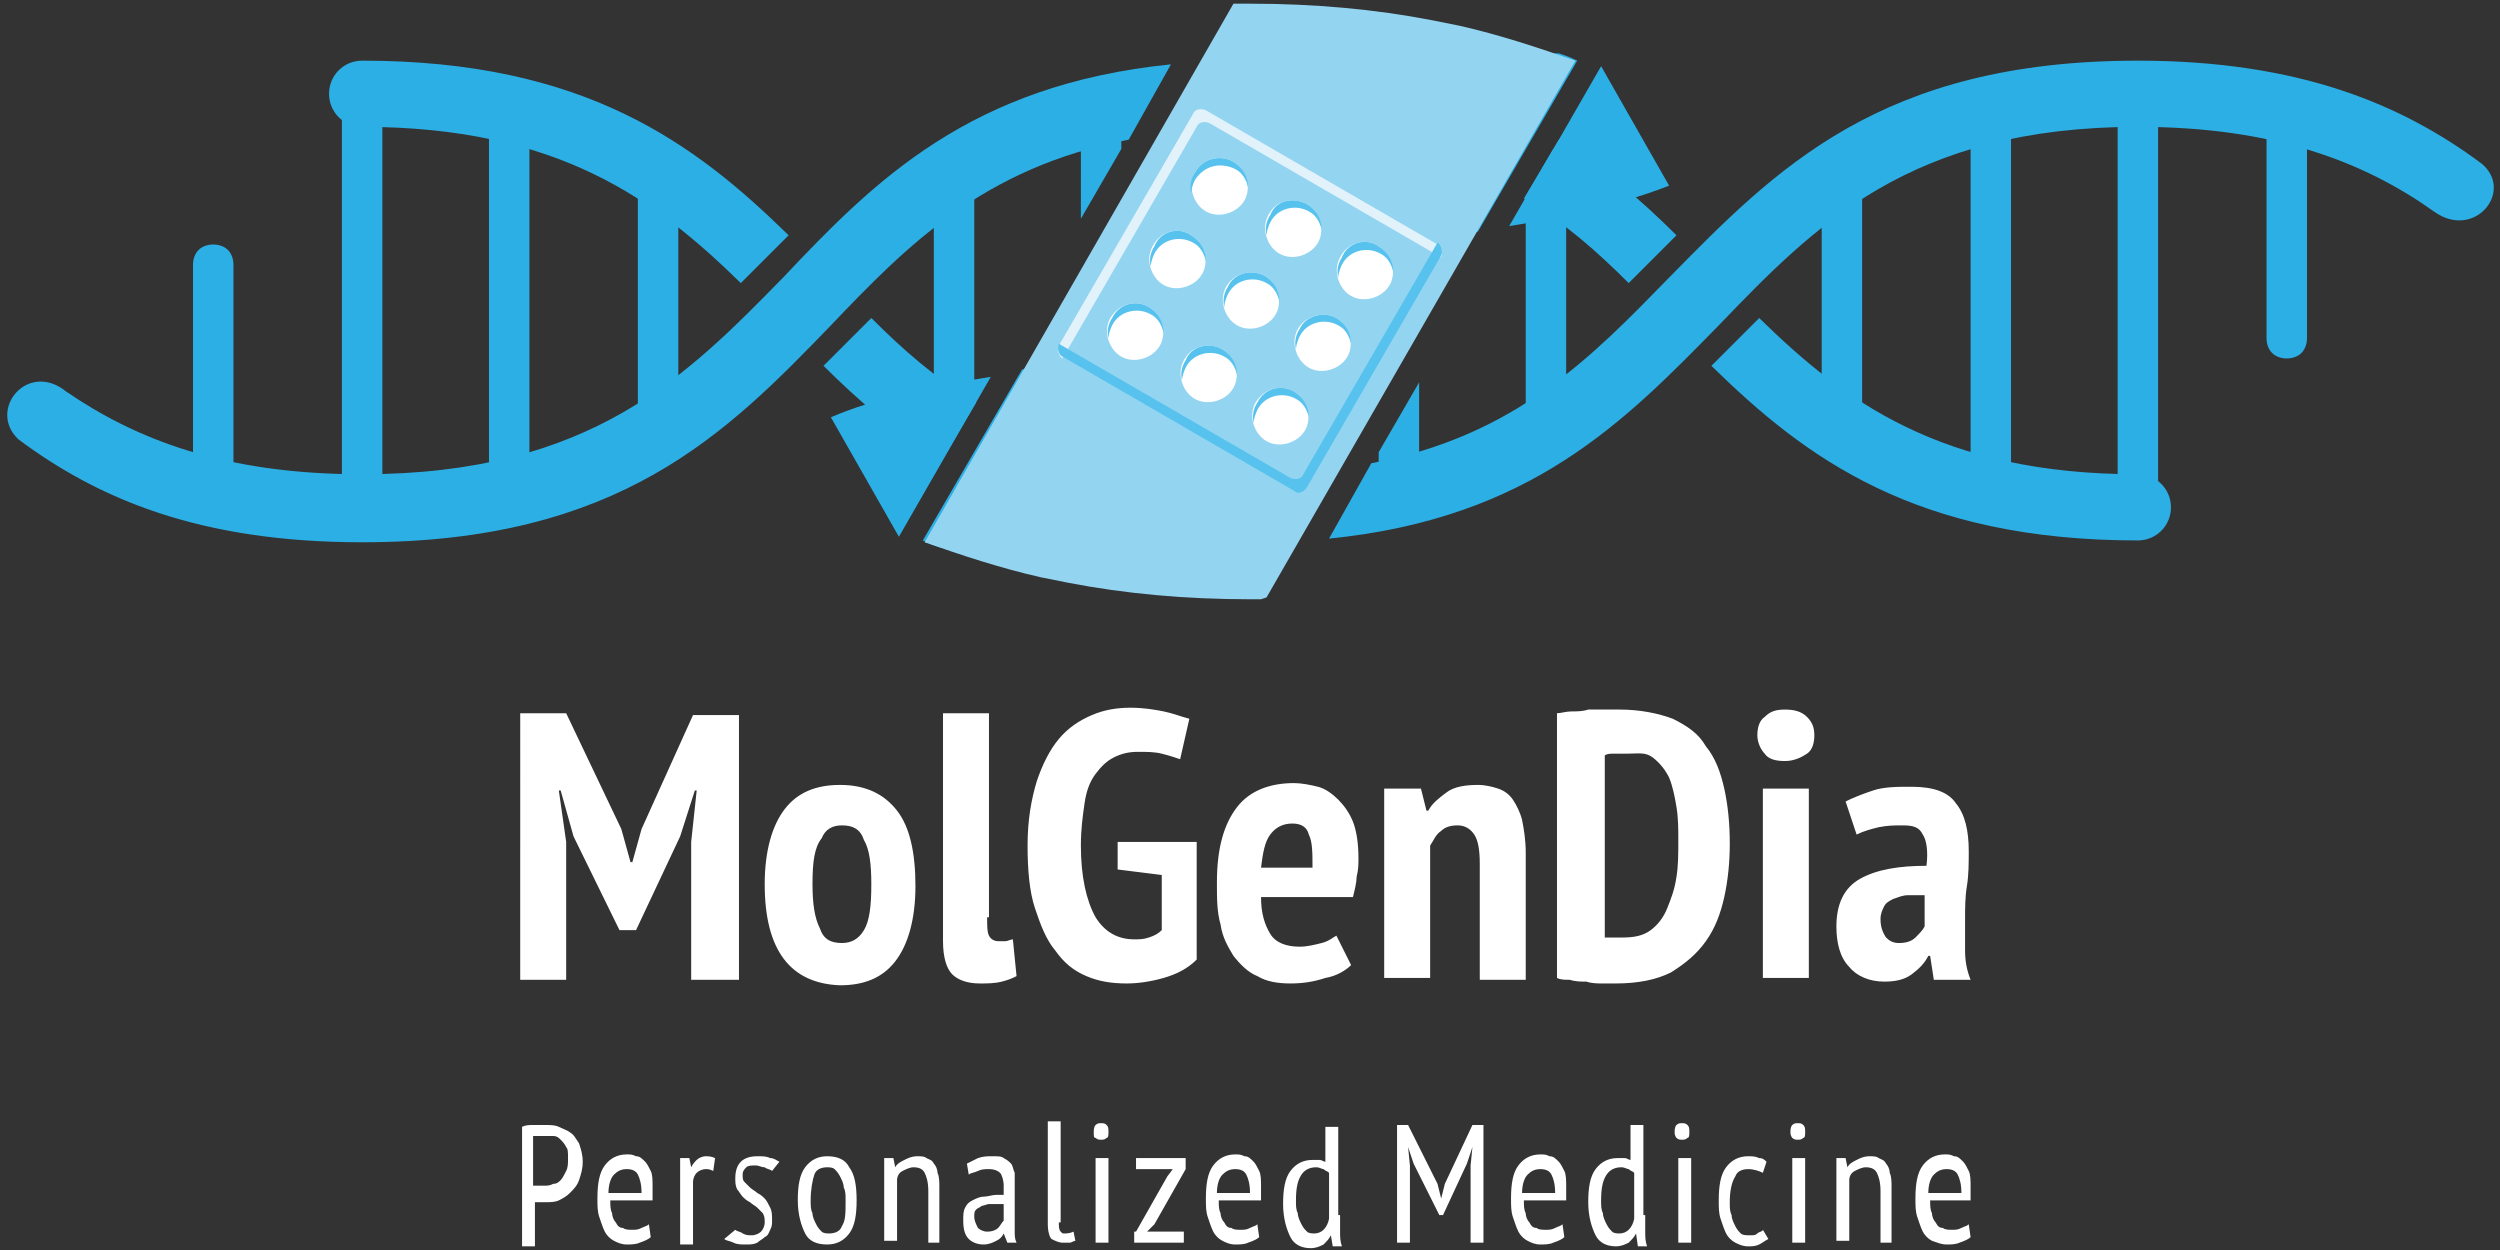
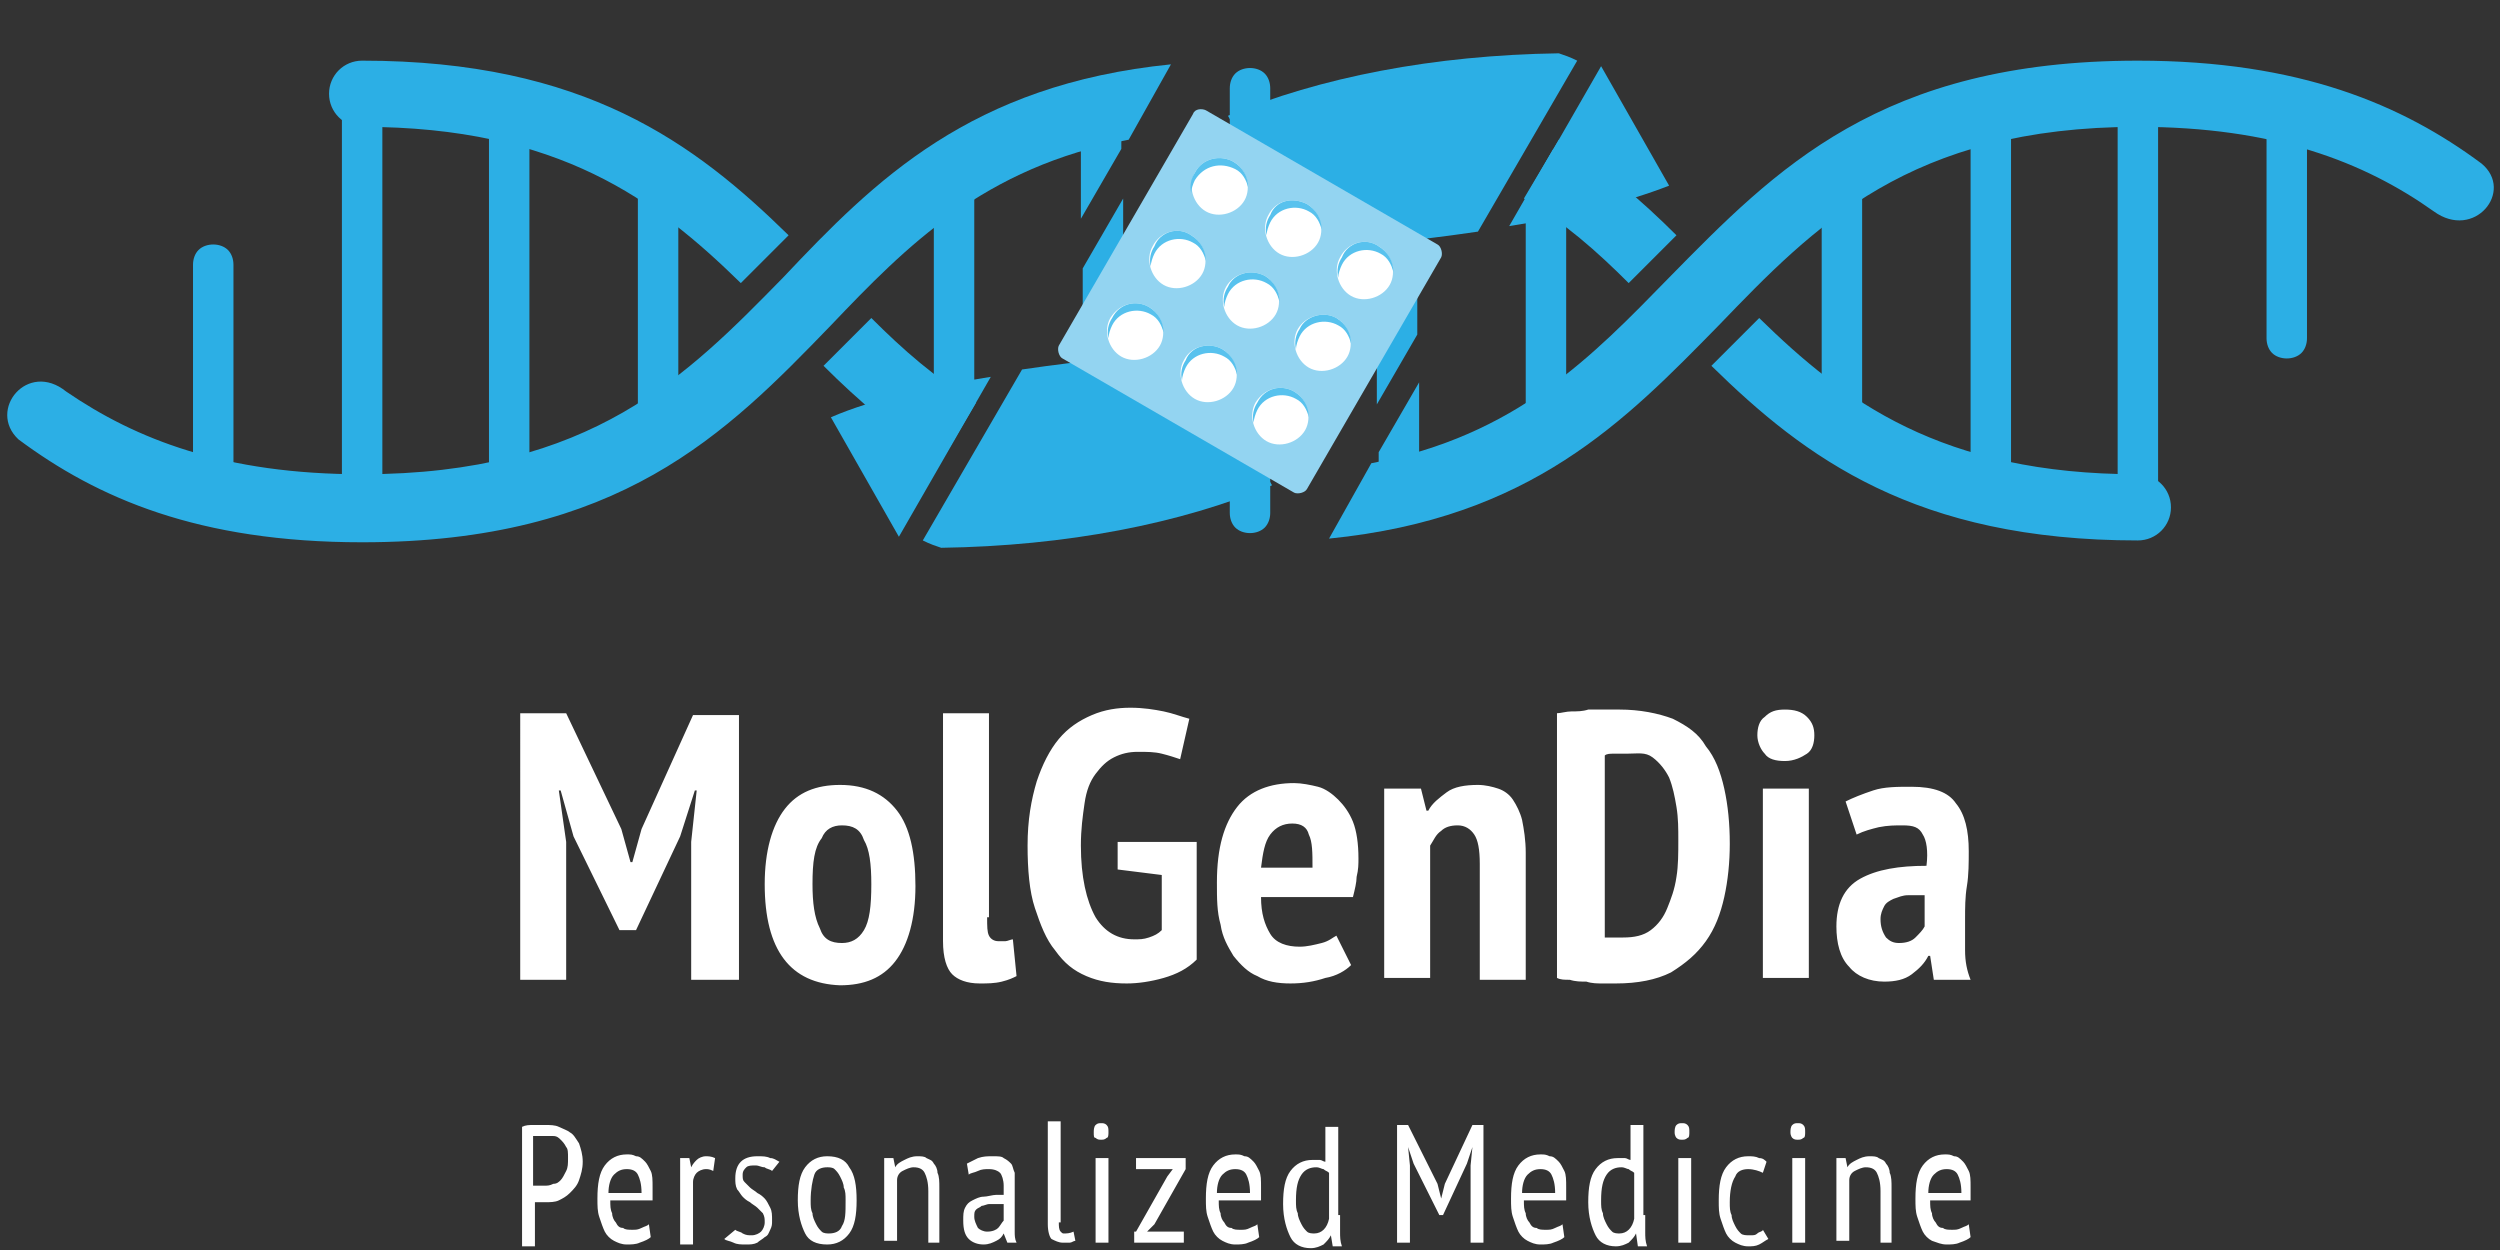
<svg xmlns="http://www.w3.org/2000/svg" version="1.1" id="Warstwa_1" x="0" y="0" width="136" height="68" viewBox="0 0 136 68" xml:space="preserve">
  <rect x="0" y="0" width="136" height="68" fill="#333333" stroke="none" />
  <style type="text/css">.st0,.st1,.st2,.st3,.st4{fill-rule:evenodd;clip-rule:evenodd;fill:#2cafe5}.st1,.st2,.st3,.st4{fill:#93d4f1}.st2,.st3,.st4{fill:#e2f2fb}.st3,.st4{fill:#58c2ee}.st4{fill:#fff}</style>
  <path class="st0" d="M45.2 22.7l3.7 6.5 5-8.7c-3.2.5-6.4 1.2-8.7 2.2zm6 7.1c-.3-.1-.6-.2-1-.4l5.4-9.3c3.4-.5 6.5-.8 8.2-.8h1.3l4.1 7.1c-5 2.1-11.2 3.3-18 3.4zM90.8 10.1l-3.7-6.5-5 8.7c3.2-.5 6.4-1.3 8.7-2.2zm-6-7.2c.3.1.6.2 1 .4l-5.4 9.3c-3.4.5-6.5.8-8.2.8h-1.3l-4.1-7.1c5-2.1 11.2-3.3 18-3.4z" />
  <path class="st0" d="M50.8 9.1c0-.3.1-.6.3-.8.2-.2.5-.3.8-.3.3 0 .6.1.8.3.2.2.3.5.3.8V22l-1.5 2.6c-.1-.1-.3-.1-.4-.3-.2-.2-.3-.5-.3-.8V9.1zm33.7-1c.1.1.3.1.4.3.2.2.3.5.3.8v14.5c0 .3-.1.6-.3.8-.2.2-.5.3-.8.3-.3 0-.6-.1-.8-.3-.2-.2-.3-.5-.3-.8v-13l1.5-2.6zm-9.6-2.4c0-.3.1-.6.3-.8.2-.2.5-.3.8-.3.3 0 .6.1.8.3.2.2.3.5.3.8v12.5L74.9 22V5.7zm2.3 15.1L75 24.6V27c0 .3.1.6.3.8.2.2.5.3.8.3.3 0 .6-.1.8-.3.2-.2.3-.5.3-.8v-6.2zm-10.3-16c0-.3.1-.6.3-.8.2-.2.5-.3.8-.3.3 0 .6.1.8.3.2.2.3.5.3.8v23.1c0 .3-.1.6-.3.8-.2.2-.5.3-.8.3-.3 0-.6-.1-.8-.3-.2-.2-.3-.5-.3-.8V4.8zm-8.1.9c0-.3.1-.6.3-.8.2-.2.5-.3.8-.3.3 0 .6.1.8.3.2.2.3.5.3.8v2.4l-2.2 3.8V5.7zm2.3 5.1l-2.2 3.8v12.5c0 .3.1.6.3.8.2.2.5.3.8.3.3 0 .6-.1.8-.3.2-.2.3-.5.3-.8V10.8zM125.5 18.4c0 .3-.1.6-.3.8-.2.2-.5.3-.8.3-.3 0-.6-.1-.8-.3-.2-.2-.3-.5-.3-.8V7c0-.3.1-.6.3-.8.2-.2.5-.3.8-.3.3 0 .6.1.8.3.2.2.3.5.3.8v11.4zM99.1 9.3c0-.3.1-.6.3-.8.2-.2.5-.3.8-.3.3 0 .6.1.8.3.2.2.3.5.3.8v14.1c0 .3-.1.6-.3.8-.2.2-.5.3-.8.3-.3 0-.6-.1-.8-.3-.2-.2-.3-.5-.3-.8V9.3zm8.1-3.4c0-.3.1-.6.3-.8.2-.2.5-.3.8-.3.3 0 .6.1.8.3.2.2.3.5.3.8v20.9c0 .3-.1.6-.3.8-.2.2-.5.3-.8.3-.3 0-.6-.1-.8-.3-.2-.2-.3-.5-.3-.8V5.9zm8-.8c0-.3.1-.6.3-.8.2-.2.5-.3.8-.3s.6.1.8.3c.2.2.3.5.3.8v22.5c0 .3-.1.6-.3.8-.2.2-.5.3-.8.3-.3 0-.6-.1-.8-.3-.2-.2-.3-.5-.3-.8V5.1zM34.7 9.3c0-.3.1-.6.3-.8.2-.2.5-.3.8-.3.3 0 .6.1.8.3.2.2.3.5.3.8v14.1c0 .3-.1.6-.3.8-.2.2-.5.3-.8.3-.3 0-.6-.1-.8-.3-.2-.2-.3-.5-.3-.8V9.3zM18.6 5.1c0-.3.1-.6.3-.8.2-.2.5-.3.8-.3.3 0 .6.1.8.3.2.2.3.5.3.8v22.5c0 .3-.1.6-.3.8-.2.2-.5.3-.8.3-.3 0-.6-.1-.8-.3-.2-.2-.3-.5-.3-.8V5.1zm-8.1 9.3c0-.3.1-.6.3-.8.2-.2.5-.3.8-.3s.6.1.8.3c.2.2.3.5.3.8v11.4c0 .3-.1.6-.3.8-.2.2-.5.3-.8.3s-.6-.1-.8-.3c-.2-.2-.3-.5-.3-.8V14.4zm16.1-8.5c0-.3.1-.6.3-.8.2-.2.5-.3.8-.3.3 0 .6.1.8.3.2.2.3.5.3.8v20.9c0 .3-.1.6-.3.8-.2.2-.5.3-.8.3-.3 0-.6-.1-.8-.3-.2-.2-.3-.5-.3-.8V5.9z" />
  <path class="st0" d="M19.7 6.9c-1 0-1.8-.8-1.8-1.8s.8-1.8 1.8-1.8c12.1 0 18.1 4.5 23.2 9.5l-2.6 2.6c-4.6-4.5-9.9-8.5-20.6-8.5zm96.6 0c7.4 0 12.3 1.9 16.1 4.6 2.2 1.6 4.4-1.1 2.6-2.6-4.3-3.2-9.9-5.6-18.7-5.6-14 0-19.7 5.9-25.5 11.8-4.2 4.3-8.3 8.6-16.2 10.1l-2.3 4.1c11-1.1 16.1-6.4 21.2-11.6 5.2-5.4 10.4-10.8 22.8-10.8zM47.4 17.3c1.7 1.7 3.5 3.3 5.7 4.6l-1.9 3.2c-2.4-1.5-4.5-3.3-6.4-5.2l2.6-2.6z" />
  <path class="st0" d="M19.7 25.8c12.5 0 17.7-5.4 22.9-10.7 5-5.3 10.2-10.5 21.1-11.6l-2.3 4.1c-7.9 1.5-12.1 5.8-16.2 10.1-5.7 5.9-11.5 11.8-25.5 11.8-8.9 0-14.4-2.4-18.7-5.6-1.7-1.6.5-4.3 2.6-2.6 3.8 2.6 8.6 4.5 16.1 4.5zM84.8 7.6c2.4 1.5 4.5 3.3 6.4 5.2l-2.6 2.6c-1.7-1.7-3.5-3.3-5.7-4.6l1.9-3.2zm10.9 9.7c4.6 4.5 9.9 8.5 20.6 8.5 1 0 1.8.8 1.8 1.8s-.8 1.8-1.8 1.8c-12.1 0-18.1-4.5-23.2-9.5l2.6-2.6z" />
-   <path class="st1" d="M68.9 32.5L85.7 3.3c-2-.7-4.1-1.4-6.3-1.9l-1.5-.3C74.8.5 71.5.2 68 .2H67.1L50.3 29.5c2 .7 4.1 1.4 6.3 1.9l1.5.3c3.1.6 6.4.9 9.9.9h.6l.3-.1z" />
  <path class="st1" d="M65.6 6l12.6 7.3c.2.1.3.5.2.7l-7.3 12.6c-.1.2-.5.3-.7.2l-12.6-7.3c-.2-.1-.3-.5-.2-.7l7.3-12.6c.1-.3.5-.3.7-.2z" />
-   <path class="st2" d="M65.6 6l12.6 7.3c.2.1.3.4.2.7L65.8 6.7c-.2-.1-.6-.1-.7.2l-7.3 12.6c-.2-.1-.3-.5-.2-.7l7.3-12.6c.1-.3.5-.3.7-.2z" />
-   <path class="st3" d="M70.4 26.7l-12.6-7.3c-.2-.1-.3-.4-.2-.7L70.2 26c.2.1.6.1.7-.2l7.3-12.6c.2.1.3.5.2.7l-7.3 12.6c-.2.3-.5.4-.7.2z" />
  <path class="st4" d="M67.1 8.8c.7.4 1 1.4.6 2.1-.4.7-1.4 1-2.1.6-.7-.4-1-1.4-.6-2.1.4-.8 1.4-1 2.1-.6zm3.3 12.5c.7.4 1 1.4.6 2.1-.4.7-1.4 1-2.1.6-.7-.4-1-1.4-.6-2.1.5-.8 1.4-1 2.1-.6zM66.5 19c.7.4 1 1.4.6 2.1-.4.7-1.4 1-2.1.6-.7-.4-1-1.4-.6-2.1.4-.8 1.4-1 2.1-.6zm-4-2.3c.7.4 1 1.4.6 2.1-.4.7-1.4 1-2.1.6-.7-.4-1-1.4-.6-2.1.5-.8 1.4-1 2.1-.6zm2.3-3.9c.7.4 1 1.4.6 2.1-.4.7-1.4 1-2.1.6-.7-.4-1-1.4-.6-2.1.4-.8 1.4-1.1 2.1-.6zm4 2.2c.7.4 1 1.4.6 2.1-.4.7-1.4 1-2.1.6-.7-.4-1-1.4-.6-2.1.4-.7 1.3-1 2.1-.6zm3.9 2.3c.7.4 1 1.4.6 2.1-.4.7-1.4 1-2.1.6-.7-.4-1-1.4-.6-2.1.4-.7 1.4-1 2.1-.6zm2.3-3.9c.7.4 1 1.4.6 2.1-.4.7-1.4 1-2.1.6-.7-.4-1-1.4-.6-2.1.4-.8 1.4-1.1 2.1-.6zm-3.9-2.3c.7.4 1 1.4.6 2.1-.4.7-1.4 1-2.1.6-.7-.4-1-1.4-.6-2.1.4-.8 1.3-1 2.1-.6z" />
  <path class="st3" d="M67.1 8.8c.5.3.8.8.8 1.4-.1-.4-.3-.8-.7-1-.8-.4-1.7-.2-2.2.6-.1.2-.2.5-.2.7-.1-.4 0-.8.2-1.1.4-.8 1.4-1 2.1-.6zm3.3 12.5c.5.3.8.8.8 1.4-.1-.4-.3-.8-.7-1-.7-.4-1.7-.2-2.1.6-.1.2-.2.5-.2.7-.1-.4 0-.8.2-1.1.4-.8 1.3-1 2-.6zM66.5 19c.5.3.8.8.8 1.4-.1-.4-.3-.8-.7-1-.7-.4-1.7-.2-2.1.6-.1.2-.2.5-.2.7-.1-.4 0-.8.2-1.1.3-.8 1.3-1 2-.6zm-4-2.3c.5.3.8.8.8 1.4-.1-.4-.3-.8-.7-1-.7-.4-1.7-.2-2.1.6-.1.2-.2.5-.2.7-.1-.4 0-.8.2-1.1.4-.8 1.3-1 2-.6zm2.3-3.9c.5.3.8.8.8 1.4-.1-.4-.3-.8-.7-1-.7-.4-1.7-.2-2.1.6-.1.2-.2.5-.2.7-.1-.4 0-.8.2-1.1.3-.8 1.3-1.1 2-.6zm4 2.2c.5.3.8.8.8 1.4-.1-.4-.3-.8-.7-1-.7-.4-1.7-.2-2.1.6-.1.2-.2.5-.2.7-.1-.4 0-.8.2-1.1.3-.7 1.2-1 2-.6zm3.9 2.3c.5.3.8.8.8 1.4-.1-.4-.3-.8-.7-1-.7-.4-1.7-.2-2.1.6-.1.2-.2.5-.2.7-.1-.4 0-.8.2-1.1.3-.7 1.3-1 2-.6zm2.3-3.9c.5.3.8.8.8 1.4-.1-.4-.3-.8-.7-1-.7-.4-1.7-.2-2.1.6-.1.2-.2.5-.2.7-.1-.4 0-.8.2-1.1.3-.8 1.3-1.1 2-.6zm-3.9-2.3c.5.3.8.8.8 1.4-.1-.4-.3-.8-.7-1-.7-.4-1.7-.2-2.1.6-.1.2-.2.5-.2.7-.1-.4 0-.8.2-1.1.3-.8 1.2-1 2-.6z" />
  <path class="st4" d="M37.6 45.8l.3-2.8h-.1l-.8 2.5-2.4 5.1h-.9l-2.5-5.1-.7-2.5h-.1l.4 2.8v7.5h-2.5V38.8h2.5l3 6.3.5 1.8h.1l.5-1.8 2.8-6.2h2.5v14.4h-2.6v-7.5zm4 2.3c0-1.8.4-3.2 1.1-4.1.7-.9 1.7-1.3 3-1.3 1.4 0 2.4.5 3.1 1.4.7.9 1 2.3 1 4.1 0 1.8-.4 3.2-1.1 4.1-.7.9-1.7 1.3-3 1.3-2.7-.1-4.1-1.9-4.1-5.5zm2.6 0c0 1 .1 1.8.4 2.4.2.6.6.8 1.2.8.5 0 .9-.2 1.2-.7.3-.5.4-1.3.4-2.5 0-1.1-.1-1.9-.4-2.4-.2-.6-.6-.8-1.2-.8-.5 0-.9.2-1.1.7-.4.5-.5 1.3-.5 2.5zm9.5 1.8c0 .5 0 .8.1 1s.3.3.5.3h.4c.1 0 .3-.1.4-.1l.2 2c-.2.1-.4.2-.8.3-.4.1-.8.1-1.2.1-.7 0-1.2-.2-1.5-.5-.3-.3-.5-.9-.5-1.8V38.8h2.5v11.1h-.1zm6.9-4.1h4.5v6.4c-.5.5-1.1.8-1.8 1-.7.2-1.4.3-2 .3-.8 0-1.5-.1-2.2-.4-.7-.3-1.2-.7-1.7-1.4-.5-.6-.8-1.4-1.1-2.3-.3-.9-.4-2.1-.4-3.4 0-1.4.2-2.5.5-3.5.3-.9.7-1.7 1.2-2.3.5-.6 1.1-1 1.8-1.3.7-.3 1.4-.4 2.1-.4.7 0 1.3.1 1.8.2s1 .3 1.4.4l-.5 2.2c-.3-.1-.6-.2-1-.3-.4-.1-.8-.1-1.3-.1s-.9.1-1.3.3c-.4.2-.7.5-1 .9-.3.4-.5.9-.6 1.6-.1.7-.2 1.4-.2 2.3 0 1.7.3 3 .8 3.9.5.8 1.2 1.2 2.1 1.2.3 0 .5 0 .8-.1.3-.1.5-.2.7-.4v-3l-2.4-.3v-1.5h-.2zm12.9 6.7c-.3.3-.8.6-1.4.7-.6.2-1.2.3-1.9.3s-1.3-.1-1.8-.4c-.5-.2-.9-.6-1.3-1.1-.3-.5-.6-1-.7-1.7-.2-.7-.2-1.4-.2-2.3 0-1.9.4-3.2 1.1-4.1.7-.9 1.8-1.3 3.1-1.3.4 0 .9.1 1.3.2s.8.4 1.1.7c.3.3.6.7.8 1.2.2.5.3 1.2.3 2 0 .3 0 .6-.1 1 0 .3-.1.7-.2 1.1h-5c0 .9.2 1.5.5 2s.9.7 1.6.7c.4 0 .8-.1 1.2-.2.4-.1.6-.3.8-.4l.8 1.6zm-3.2-7.7c-.5 0-.9.2-1.2.6-.3.4-.4 1-.5 1.8h2.8c0-.8 0-1.4-.2-1.8-.1-.4-.4-.6-.9-.6zm10.2 8.5V47c0-.8-.1-1.3-.3-1.6-.2-.3-.5-.5-.9-.5s-.7.1-.9.3c-.3.2-.4.5-.6.8v7.2h-2.5V42.9h2l.3 1.2h.1c.2-.4.6-.7 1-1 .4-.3 1-.4 1.7-.4.4 0 .8.1 1.1.2.3.1.6.3.8.6.2.3.4.7.5 1.1.1.5.2 1.1.2 1.8v6.9h-2.5zm4.2-14.5c.2 0 .5-.1.8-.1.3 0 .6 0 .9-.1H88.1c1.1 0 2.1.2 2.9.5.8.4 1.4.8 1.8 1.5.5.6.8 1.4 1 2.3.2.9.3 1.9.3 3 0 1-.1 2-.3 2.9-.2.9-.5 1.7-1 2.4s-1.1 1.2-1.9 1.7c-.8.4-1.8.6-3 .6h-.7c-.3 0-.6 0-.9-.1-.3 0-.6 0-.9-.1-.3 0-.5 0-.7-.1V38.8zm3.8 2.2h-.7c-.2 0-.4 0-.5.1V51h1c.6 0 1.1-.1 1.5-.4.4-.3.7-.7.9-1.2.2-.5.4-1 .5-1.7.1-.6.1-1.3.1-2 0-.6 0-1.2-.1-1.8-.1-.6-.2-1.1-.4-1.6-.2-.4-.5-.8-.9-1.1s-.8-.2-1.4-.2zm7.4 1.9h2.5v10.3h-2.5V42.9zm-.3-2.9c0-.4.1-.8.4-1 .3-.3.6-.4 1.1-.4.5 0 .9.1 1.2.4.3.3.4.6.4 1s-.1.8-.4 1c-.3.2-.7.4-1.2.4s-.9-.1-1.1-.4c-.2-.2-.4-.6-.4-1zm4.8 3.6c.4-.2.9-.4 1.5-.6.6-.2 1.3-.2 2.1-.2 1.2 0 2 .3 2.4.9.5.6.7 1.5.7 2.6 0 .6 0 1.3-.1 1.9s-.1 1.2-.1 1.8v1.7c0 .6.1 1.1.3 1.6h-2L105 52h-.1c-.2.4-.5.7-.9 1-.4.3-.9.4-1.5.4-.8 0-1.5-.3-1.9-.8-.5-.5-.7-1.3-.7-2.2 0-1.2.4-2.1 1.3-2.6s2.1-.7 3.6-.7c.1-.8 0-1.4-.2-1.7-.2-.4-.5-.5-1.1-.5-.4 0-.8 0-1.3.1-.4.1-.8.2-1.2.4l-.6-1.8zm2.9 7.7c.4 0 .7-.1.9-.3.2-.2.4-.4.5-.6v-1.7h-.9c-.3 0-.5.1-.8.2-.2.1-.4.2-.5.4-.1.2-.2.4-.2.7 0 .4.1.7.3 1 .2.2.4.3.7.3zM28.4 61.3c.2-.1.4-.1.6-.1h.7c.2 0 .5 0 .7.1.2.1.5.2.6.3.2.1.3.3.5.6.1.3.2.6.2 1s-.1.7-.2 1c-.1.3-.3.5-.5.7-.2.2-.4.3-.6.4-.2.1-.5.1-.7.1h-.6v2.4h-.7v-6.5zm1.3.5H29v2.7h.6c.2 0 .3 0 .5-.1.2 0 .3-.1.4-.2.1-.1.2-.3.3-.5.1-.2.1-.4.1-.7 0-.3 0-.5-.1-.6-.1-.2-.2-.3-.3-.4-.1-.1-.2-.2-.4-.2h-.4zm5.7 5.5c-.1.1-.3.2-.6.3-.2.1-.5.1-.7.1-.3 0-.5-.1-.7-.2-.2-.1-.4-.3-.5-.5-.1-.2-.2-.5-.3-.8-.1-.3-.1-.6-.1-1 0-.8.1-1.4.4-1.8.3-.4.7-.6 1.2-.6.2 0 .3 0 .5.1.2 0 .3.1.5.3.1.1.2.3.3.5.1.2.1.5.1.9v.7h-2.3c0 .3 0 .5.1.7 0 .2.1.4.2.5.1.2.2.3.4.3.1.1.3.1.5.1s.3 0 .5-.1.3-.1.4-.2l.1.7zm-.5-2.4c0-.5-.1-.8-.2-1-.1-.2-.3-.3-.6-.3s-.5.1-.7.3c-.2.2-.3.6-.3 1h1.8zM37 63h.5l.1.5c.1-.2.2-.3.3-.4.1-.1.3-.2.5-.2.1 0 .3 0 .5.1l-.1.7c-.2-.1-.3-.1-.4-.1-.2 0-.4.1-.5.2-.1.1-.2.3-.2.5v3.4H37V63zm3 3.9c.1.1.3.1.4.2.2.1.3.1.5.1s.4-.1.5-.2c.1-.1.2-.3.2-.5s0-.3-.1-.5l-.3-.3c-.1-.1-.3-.2-.4-.3-.2-.1-.3-.2-.4-.3-.1-.1-.2-.3-.3-.4-.1-.2-.1-.4-.1-.6 0-.4.1-.7.3-.9.2-.2.5-.3.9-.3.3 0 .5 0 .7.1.2 0 .3.1.5.2l-.4.5c-.1-.1-.3-.1-.4-.2-.2 0-.3-.1-.5-.1s-.4 0-.5.1c-.1.1-.2.2-.2.4s0 .3.1.4l.3.3c.1.1.3.2.4.3.2.1.3.2.4.3.1.1.2.3.3.5.1.2.1.4.1.7 0 .2 0 .3-.1.5s-.1.3-.3.4c-.1.1-.3.2-.4.3-.2.1-.4.1-.6.1-.3 0-.5 0-.7-.1-.2-.1-.4-.1-.5-.2l.6-.5zm3.4-1.6c0-.8.1-1.4.4-1.8.3-.4.7-.6 1.2-.6.6 0 1 .2 1.2.6.3.4.4 1 .4 1.8s-.1 1.4-.4 1.8c-.3.4-.7.6-1.2.6-.6 0-1-.2-1.2-.6-.2-.4-.4-1-.4-1.8zm.7 0c0 .3 0 .5.1.7 0 .2.1.4.2.6.1.2.2.3.3.4.1.1.3.1.4.1.3 0 .6-.1.7-.4.2-.3.2-.7.2-1.4 0-.3 0-.5-.1-.7 0-.2-.1-.4-.2-.6-.1-.2-.2-.3-.3-.4-.1-.1-.3-.1-.4-.1-.3 0-.6.1-.7.4-.1.3-.2.8-.2 1.4zm6.4 2.3v-2.8c0-.5-.1-.8-.2-1-.1-.2-.3-.3-.6-.3-.2 0-.4.1-.6.2-.2.1-.3.3-.3.5v3.3h-.7V63h.5l.1.5c.1-.2.3-.3.5-.4.2-.1.4-.2.7-.2.2 0 .4 0 .5.1.2.1.3.1.4.3.1.1.2.3.2.5.1.2.1.5.1.8v3h-.6zm2.1-4.3l.6-.3c.3-.1.5-.1.8-.1.3 0 .5 0 .6.1.2.1.3.2.4.3.1.1.1.3.2.5V67c0 .2 0 .4.1.6h-.5l-.2-.5c-.1.2-.2.3-.4.4-.2.1-.4.2-.7.2-.3 0-.6-.1-.8-.3-.2-.2-.3-.5-.3-1 0-.3 0-.5.1-.7.1-.2.2-.3.4-.4.2-.1.4-.2.6-.2.2 0 .5-.1.7-.1h.4v-.5c0-.3-.1-.6-.2-.7-.1-.1-.3-.2-.6-.2-.2 0-.4 0-.6.1-.2.1-.4.1-.5.2l-.1-.6zm2 2.2h-.8c-.1 0-.3.1-.4.1-.1.1-.2.1-.3.2-.1.1-.1.2-.1.4s.1.4.2.6c.1.1.3.2.5.2.3 0 .5-.1.6-.2.1-.1.2-.3.3-.4v-.9zm3 1c0 .2 0 .4.1.5.1.1.1.1.2.1s.3 0 .5-.1l.1.5c-.1 0-.2.1-.3.1h-.4c-.2 0-.4-.1-.6-.2-.1-.1-.2-.4-.2-.8V61h.7v5.5h-.1zm2-3.5h.7v4.6h-.7V63zm-.1-1.4c0-.1 0-.3.1-.4.1-.1.2-.1.3-.1.1 0 .2 0 .3.1.1.1.1.2.1.4 0 .1 0 .3-.1.3-.1.1-.2.1-.3.1-.1 0-.2 0-.3-.1-.1 0-.1-.1-.1-.3zm2.3 5.4l1.7-3 .3-.4h-2V63h2.7v.6l-1.7 3-.4.4h2v.6h-2.7V67h.1zm6.7.3c-.1.1-.3.2-.6.3-.2.1-.5.1-.7.1-.3 0-.5-.1-.7-.2-.2-.1-.4-.3-.5-.5-.1-.2-.2-.5-.3-.8-.1-.3-.1-.6-.1-1 0-.8.1-1.4.4-1.8.3-.4.7-.6 1.2-.6.2 0 .3 0 .5.1.2 0 .3.1.5.3.1.1.2.3.3.5.1.2.1.5.1.9v.7h-2.3c0 .3 0 .5.1.7 0 .2.1.4.2.5.1.2.2.3.4.3.1.1.3.1.5.1s.3 0 .5-.1.3-.1.4-.2l.1.7zm-.5-2.4c0-.5-.1-.8-.2-1-.1-.2-.3-.3-.6-.3s-.5.1-.7.3c-.2.2-.3.6-.3 1H68zm4.9 1.2v.9c0 .3 0 .5.1.8h-.5l-.1-.6c-.1.2-.2.3-.4.5-.2.1-.4.2-.7.2-.5 0-.9-.2-1.1-.6-.2-.4-.4-1-.4-1.8s.1-1.4.4-1.8c.3-.4.7-.6 1.2-.6h.4c.1 0 .2.1.3.1v-1.9h.7v4.8h.1zm-.6-2.3c-.1-.1-.2-.1-.3-.2-.1 0-.2-.1-.4-.1-.3 0-.6.1-.8.4-.2.3-.3.7-.3 1.4 0 .3 0 .5.1.7 0 .2.1.4.2.6.1.2.2.3.3.4.1.1.3.1.4.1.4 0 .7-.3.8-.8v-2.5zm7.7-.4l.1-1-.3.9-1.3 2.8h-.2l-1.4-2.8-.3-.9.1 1v4.2H76v-6.4h.6l1.6 3.2.2.8.2-.8 1.5-3.2h.6v6.4H80v-4.2zm5.1 3.9c-.1.1-.3.2-.6.3-.2.1-.5.1-.7.1-.3 0-.5-.1-.7-.2-.2-.1-.4-.3-.5-.5-.1-.2-.2-.5-.3-.8-.1-.3-.1-.6-.1-1 0-.8.1-1.4.4-1.8.3-.4.7-.6 1.2-.6.2 0 .3 0 .5.1.2 0 .3.1.5.3.1.1.2.3.3.5.1.2.1.5.1.9v.7h-2.3c0 .3 0 .5.1.7 0 .2.1.4.2.5.1.2.2.3.4.3.1.1.3.1.5.1s.3 0 .5-.1.3-.1.4-.2l.1.7zm-.5-2.4c0-.5-.1-.8-.2-1-.1-.2-.3-.3-.6-.3s-.5.1-.7.3c-.2.2-.3.6-.3 1h1.8zm4.9 1.2v.9c0 .3 0 .5.1.8h-.5l-.1-.7c-.1.2-.2.3-.4.5-.2.1-.4.2-.7.2-.5 0-.9-.2-1.1-.6-.2-.4-.4-1-.4-1.8s.1-1.4.4-1.8c.3-.4.7-.6 1.2-.6h.4c.1 0 .2.1.3.1v-1.9h.7v4.9h.1zm-.6-2.3c-.1-.1-.2-.1-.3-.2-.1 0-.2-.1-.4-.1-.3 0-.6.1-.8.4-.2.3-.3.7-.3 1.4 0 .3 0 .5.1.7 0 .2.1.4.2.6.1.2.2.3.3.4.1.1.3.1.4.1.4 0 .7-.3.8-.8v-2.5zm2.4-.8h.7v4.6h-.7V63zm-.2-1.4c0-.1 0-.3.1-.4.1-.1.2-.1.3-.1.1 0 .2 0 .3.1.1.1.1.2.1.4 0 .1 0 .3-.1.3-.1.1-.2.1-.3.1-.1 0-.2 0-.3-.1 0 0-.1-.1-.1-.3zm5.1 5.8c-.2.1-.3.2-.5.3-.2.1-.4.1-.6.1-.3 0-.5-.1-.7-.2-.2-.1-.4-.3-.5-.5-.1-.2-.2-.5-.3-.8-.1-.3-.1-.6-.1-1 0-.8.1-1.4.4-1.8.3-.4.7-.6 1.2-.6.2 0 .4 0 .6.1.2 0 .3.1.4.2l-.2.6c-.2-.1-.5-.2-.8-.2-.3 0-.6.1-.7.4-.2.3-.3.8-.3 1.4 0 .3 0 .5.1.7 0 .2.1.4.2.6.1.2.2.3.3.4.1.1.3.1.5.1s.3 0 .4-.1c.1-.1.3-.1.3-.2l.3.5zm1.3-4.4h.7v4.6h-.7V63zm-.1-1.4c0-.1 0-.3.1-.4.1-.1.2-.1.3-.1s.2 0 .3.1c.1.1.1.2.1.4 0 .1 0 .3-.1.3-.1.1-.2.1-.3.1s-.2 0-.3-.1c0 0-.1-.1-.1-.3zm4.9 6v-2.8c0-.5-.1-.8-.2-1-.1-.2-.3-.3-.6-.3-.2 0-.4.1-.6.2-.2.1-.3.3-.3.5v3.3h-.7V63h.5l.1.5c.1-.2.3-.3.5-.4.2-.1.4-.2.7-.2.2 0 .4 0 .5.1.2.1.3.1.4.3.1.1.2.3.2.5.1.2.1.5.1.8v3h-.6zm4.9-.3c-.1.1-.3.2-.6.3-.2.1-.5.1-.7.1-.3 0-.5-.1-.8-.2-.2-.1-.4-.3-.5-.5-.1-.2-.2-.5-.3-.8-.1-.3-.1-.6-.1-1 0-.8.1-1.4.4-1.8.3-.4.7-.6 1.2-.6.2 0 .3 0 .5.1.2 0 .3.1.5.3.1.1.2.3.3.5.1.2.1.5.1.9v.7H105c0 .3 0 .5.1.7 0 .2.1.4.2.5.1.2.2.3.4.3.1.1.3.1.5.1s.3 0 .5-.1.3-.1.4-.2l.1.7zm-.5-2.4c0-.5-.1-.8-.2-1-.1-.2-.3-.3-.6-.3s-.5.1-.7.3c-.2.2-.3.6-.3 1h1.8z" />
</svg>